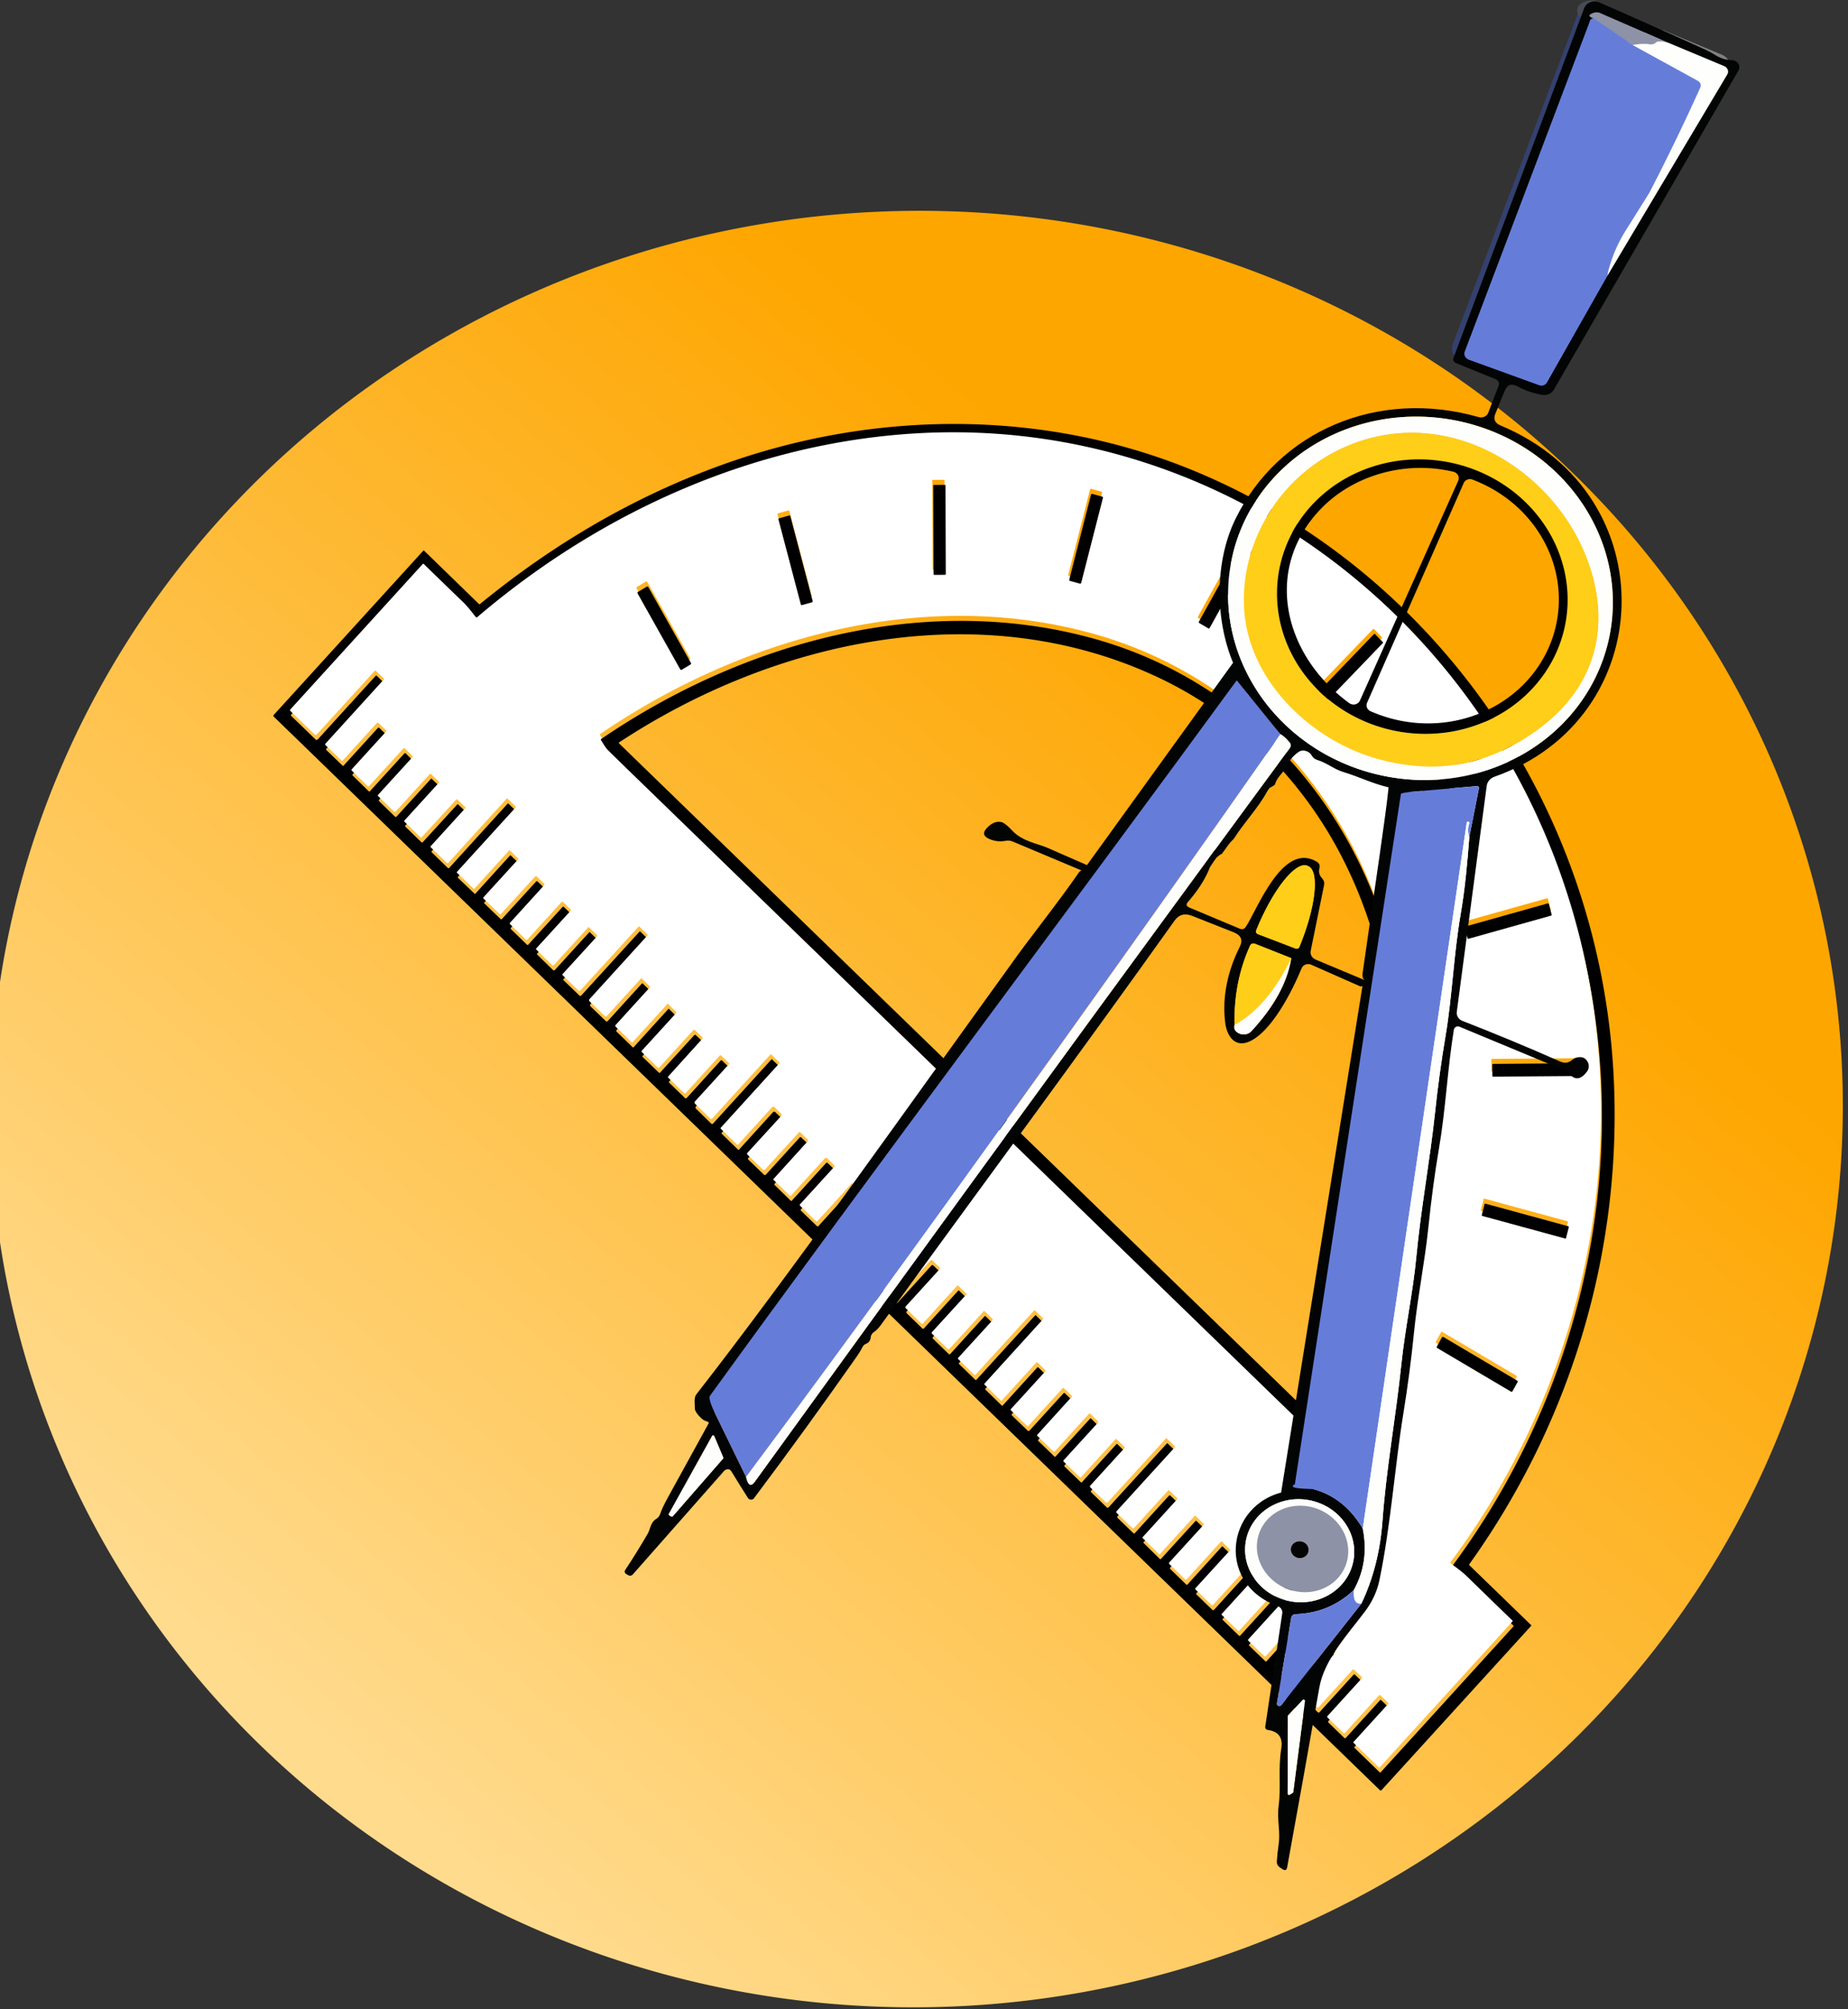
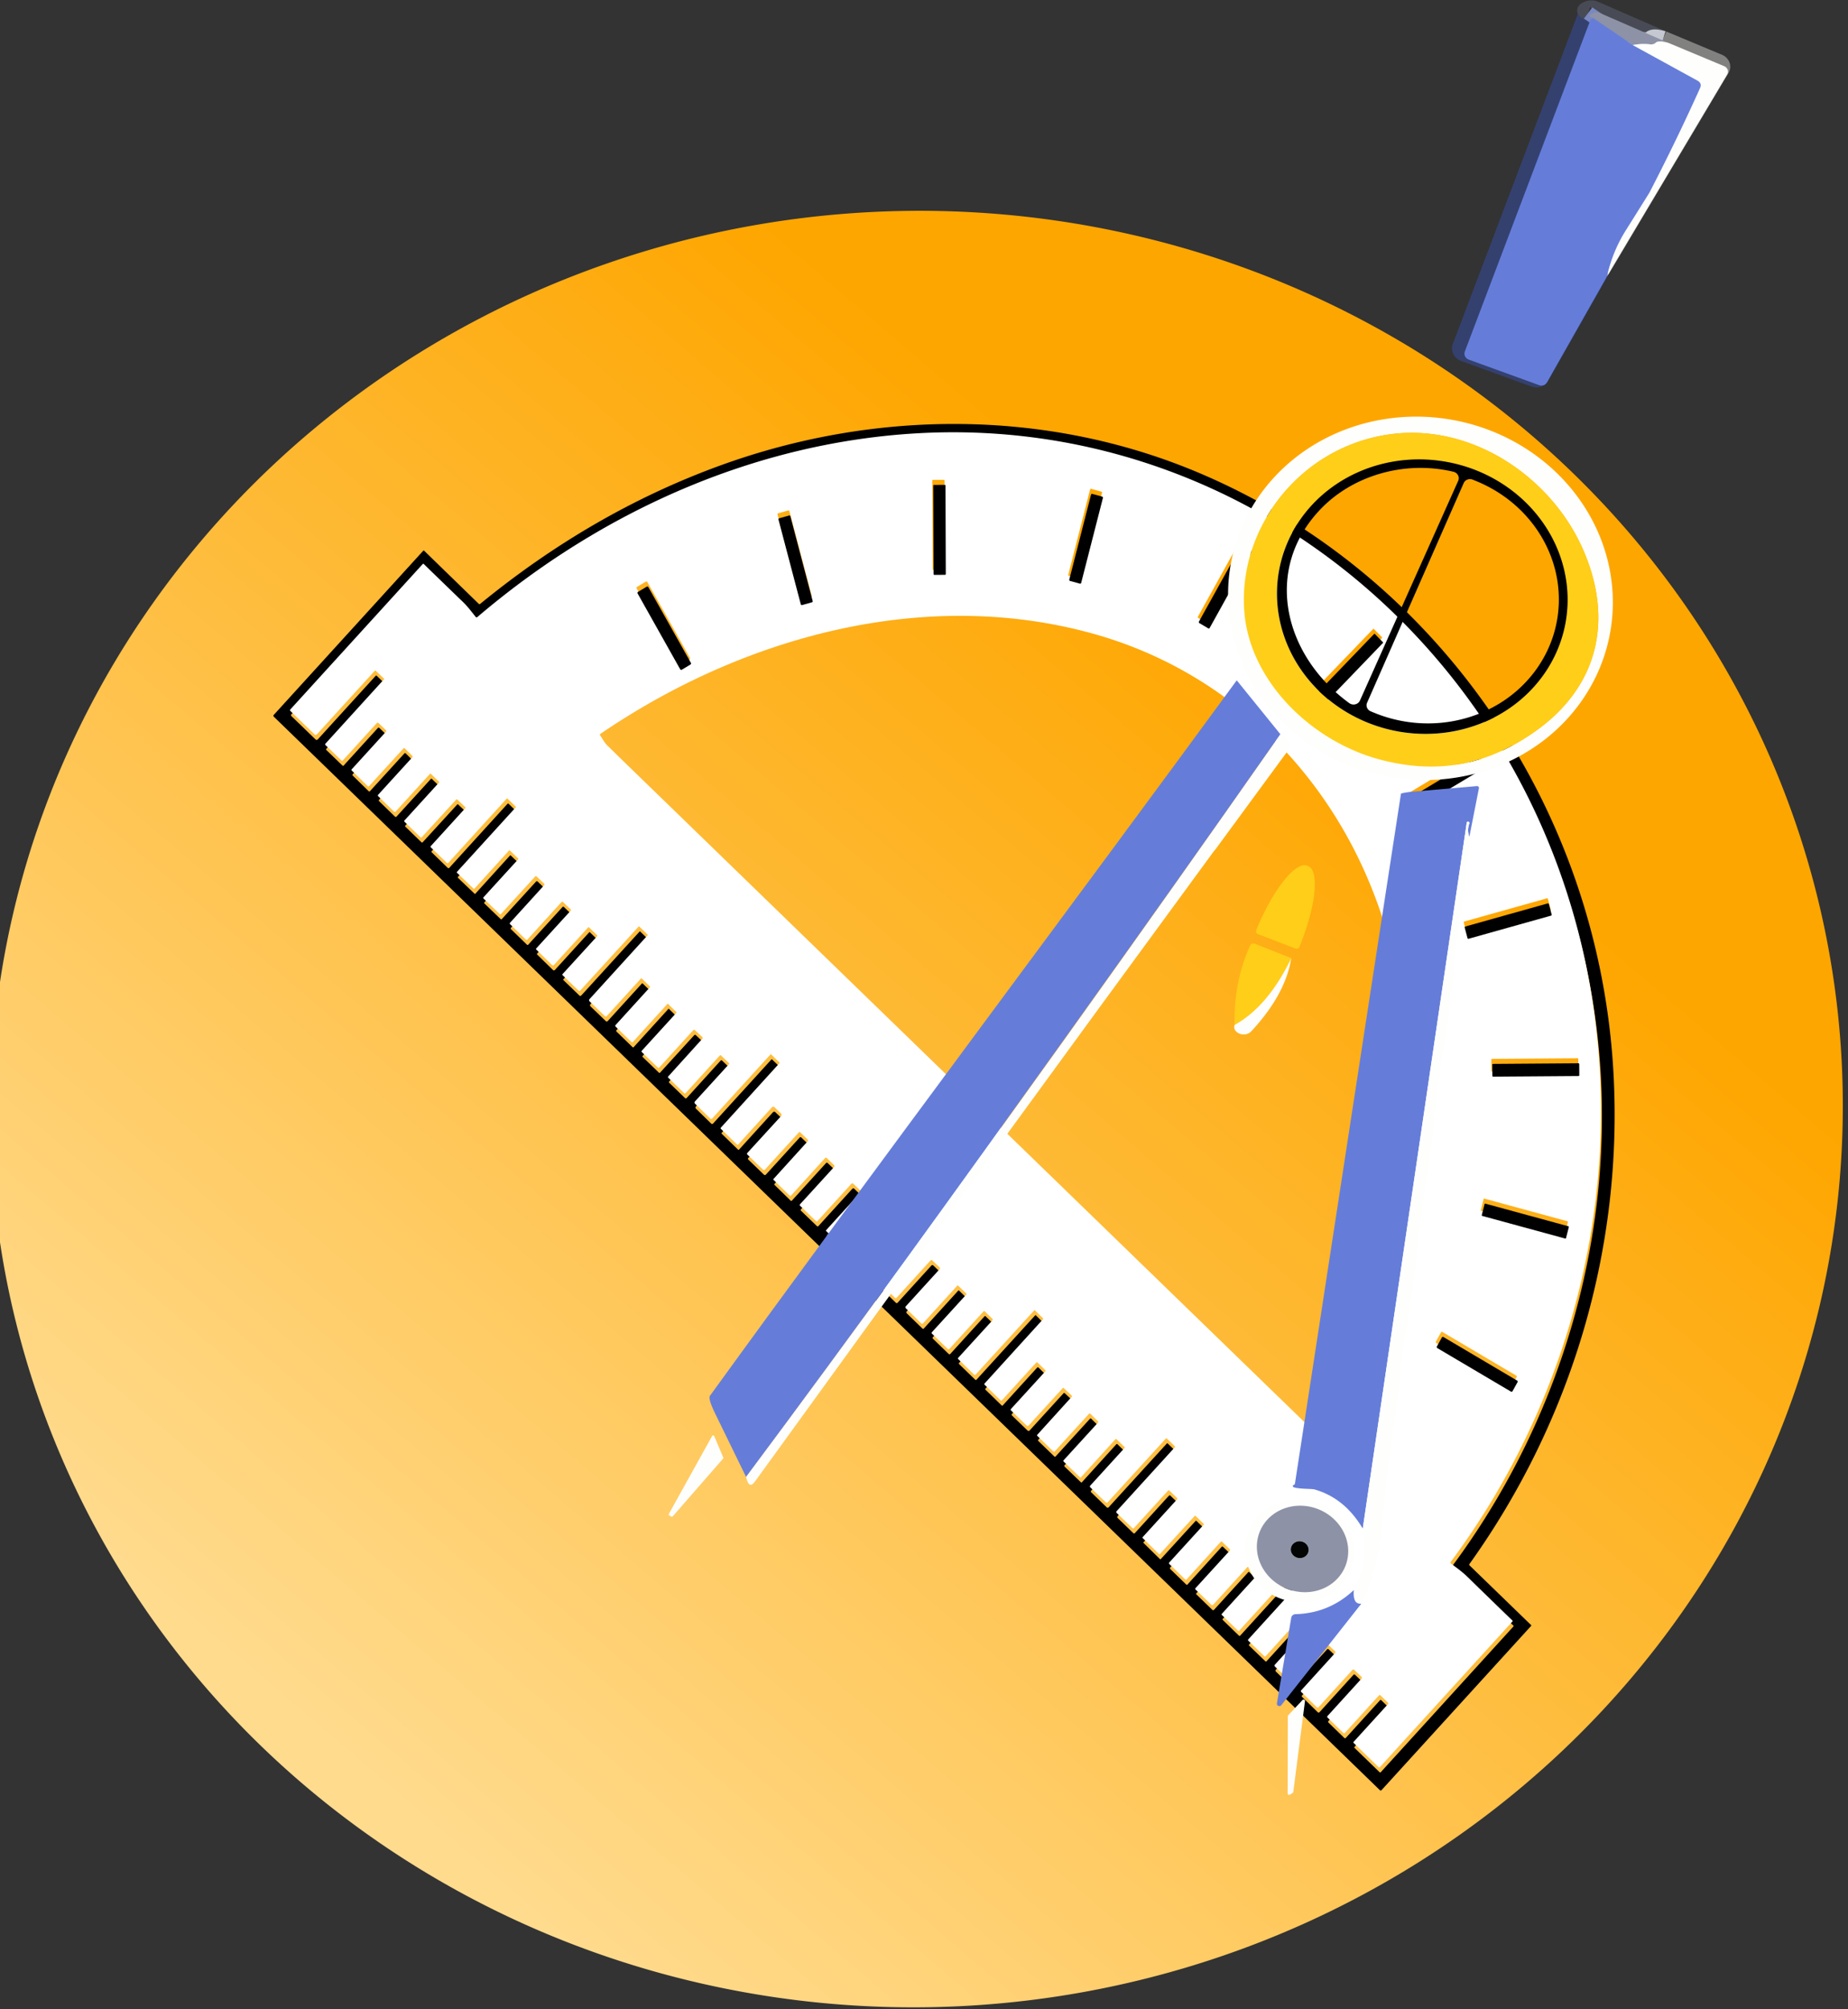
<svg xmlns="http://www.w3.org/2000/svg" xmlns:ns1="http://sodipodi.sourceforge.net/DTD/sodipodi-0.dtd" xmlns:ns2="http://www.inkscape.org/namespaces/inkscape" xmlns:xlink="http://www.w3.org/1999/xlink" width="94.095mm" height="102.265mm" viewBox="0 0 94.095 102.265" version="1.1" id="svg5" xml:space="preserve" ns1:docname="g2686-3.svg" ns2:version="1.2.1 (9c6d41e410, 2022-07-14)" ns2:export-filename="Pictures\SVG\g2686-3.svg" ns2:export-xdpi="96" ns2:export-ydpi="96">
  <rect x="0" y="0" width="94.095" height="102.265" fill="#333333" stroke="none" />
  <ns1:namedview id="namedview7" pagecolor="#ffffff" bordercolor="#000000" borderopacity="0.25" ns2:showpageshadow="2" ns2:pageopacity="0.0" ns2:pagecheckerboard="0" ns2:deskcolor="#d1d1d1" ns2:document-units="mm" showgrid="false" showguides="false" ns2:zoom="2.5571245" ns2:cx="121.22992" ns2:cy="201.39809" ns2:window-width="3440" ns2:window-height="1377" ns2:window-x="-8" ns2:window-y="-8" ns2:window-maximized="1" ns2:current-layer="g2967">
    <ns2:grid type="xygrid" id="grid4004" />
  </ns1:namedview>
  <defs id="defs2">
    <linearGradient id="linearGradient6214">
      <stop style="stop-color:#fea600;stop-opacity:1;" offset="0" id="stop6210" />
      <stop style="stop-color:#ffdb8e;stop-opacity:1;" offset="1" id="stop6212" />
    </linearGradient>
    <linearGradient id="linearGradient4376-1">
      <stop style="stop-color:#fea600;stop-opacity:1;" offset="0" id="stop4372" />
      <stop style="stop-color:#ff0015;stop-opacity:0.463;" offset="1" id="stop4374" />
    </linearGradient>
    <linearGradient ns2:collect="always" xlink:href="#linearGradient4376-1" id="linearGradient4378" x1="17.926" y1="568.864" x2="1010.065" y2="568.864" gradientUnits="userSpaceOnUse" />
    <linearGradient ns2:collect="always" xlink:href="#linearGradient6214" id="linearGradient4385" gradientUnits="userSpaceOnUse" x1="308.315" y1="794.398" x2="823.614" y2="228.191" />
  </defs>
  <g stroke-width="2" fill="none" stroke-linecap="butt" id="g3479" style="display:inline" transform="matrix(0.368,0.07,-0.066,0.346,24.938,-15.336)" ns2:export-filename="Pictures\math100.svg" ns2:export-xdpi="96" ns2:export-ydpi="96">
    <path stroke="#34416f" vector-effect="non-scaling-stroke" d="m 154.65,14.95 q -0.1,0.09 -0.21,0.18 -0.11,0.09 -0.13,0.23 L 146,65.75 a 0.91,0.91 0 0 0 0.75,1.05 l 10.03,1.72 a 0.86,0.85 -76 0 0 0.96,-0.58 l 5.34,-16.73" id="path3417" />
    <path stroke="#818180" vector-effect="non-scaling-stroke" d="m 163.08,51.21 10.9,-31.88 a 0.84,0.84 0 0 0 -0.61,-1.09 l -8.03,-1.8" id="path3419" />
    <path stroke="#484b55" vector-effect="non-scaling-stroke" d="m 165.34,16.44 -9.87,-2.38 a 1.2,1.15 -53.3 0 0 -0.91,0.15 q -0.96,0.6 0.09,0.74" id="path3421" />
    <path stroke="#c6c8d1" vector-effect="non-scaling-stroke" d="m 165.34,16.44 q -1.38,-0.15 -1.72,0.32 -0.26,0.35 -0.69,0.38 -1.16,0.08 -2.31,0.57" id="path3423" />
    <path stroke="#7988c0" vector-effect="non-scaling-stroke" d="m 160.62,17.71 -5.97,-2.76" id="path3425" />
    <path stroke="#b2beeb" vector-effect="non-scaling-stroke" d="m 160.62,17.71 9.54,3.29 q 0.71,0.25 0.55,0.98 -1.81,8.05 -4.09,16.19 -0.03,0.11 -2.2,6.02 -1.24,3.37 -1.34,7.02" id="path3427" />
    <path stroke="#818180" vector-effect="non-scaling-stroke" d="m 172.56,101.99 a 26.2,26.2 0 0 0 -26.2,-26.2 26.2,26.2 0 0 0 -26.2,26.2 26.2,26.2 0 0 0 26.2,26.2 26.2,26.2 0 0 0 26.2,-26.2" id="path3429" />
    <path stroke="#34416f" vector-effect="non-scaling-stroke" d="m 77.3,226.21 -4.48,9.07 a 1.45,1.44 -49.4 0 0 0.11,1.47 l 5.76,8.19" id="path3431" />
    <path stroke="#818180" vector-effect="non-scaling-stroke" d="m 78.69,244.94 q 0.34,0.86 0.69,0.98 0.31,0.1 0.6,-0.55 22.4,-50.92 45.29,-102.03" id="path3433" />
    <path stroke="#818180" vector-effect="non-scaling-stroke" d="m 125.34,143.25 7.38,-16.46 q 0.22,-0.49 -0.19,-0.83 -0.86,-0.73 -1.41,-0.89" id="path3435" />
    <path stroke="#34416f" vector-effect="non-scaling-stroke" d="m 131.12,125.07 -4.61,-3.79" id="path3437" />
    <path stroke="#818180" vector-effect="non-scaling-stroke" d="m 126.51,121.28 q -0.59,-1.05 -1.29,-1.32 a 0.56,0.55 22.1 0 0 -0.7,0.29 L 77.3,226.21" id="path3439" />
-     <path stroke="#b2beeb" vector-effect="non-scaling-stroke" d="M 126.51,121.28 77.7,226.74 a 0.18,0.18 0 0 1 -0.32,0 q -0.08,-0.19 -0.08,-0.53" id="path3441" />
+     <path stroke="#b2beeb" vector-effect="non-scaling-stroke" d="M 126.51,121.28 77.7,226.74 q -0.08,-0.19 -0.08,-0.53" id="path3441" />
    <path stroke="#b2beeb" vector-effect="non-scaling-stroke" d="M 131.12,125.07 Q 120.73,149.68 110,174.39 c -10.26,23.62 -20.6,47.12 -31.31,70.55" id="path3443" />
    <path stroke="#818180" vector-effect="non-scaling-stroke" d="m 162.34,235.61 q 1.74,4.56 0.37,8.97" id="path3445" />
    <path stroke="#34416f" vector-effect="non-scaling-stroke" d="m 162.71,244.58 q -2.69,3.95 -7.18,5 a 0.63,0.62 82.5 0 0 -0.47,0.62 l 0.27,12.54 a 0.33,0.33 0 0 0 0.63,0.14 l 8.1,-16.57" id="path3447" />
    <path stroke="#818180" vector-effect="non-scaling-stroke" d="m 164.06,246.31 q 1.43,-5.73 0.72,-12.31 c -0.84,-7.64 -0.83,-14.66 -1.48,-22.9 -0.41,-5.16 -0.27,-10.4 -0.72,-15.45 -0.63,-7.07 -0.64,-14.16 -1.19,-21.18 q -0.43,-5.52 -0.54,-11.07 c -0.11,-5.68 -0.98,-11.68 -1.08,-17.58 -0.07,-4.06 -0.42,-7.51 -0.81,-11.28" id="path3449" style="display:inline" />
    <path stroke="#34416f" vector-effect="non-scaling-stroke" d="m 158.96,134.54 0.04,-7.19 a 0.25,0.24 -8.8 0 0 -0.32,-0.23 l -8.54,2.56 q -0.21,0.06 -0.2,0.28 l 4.31,100.76 q 0.02,0.58 0.59,0.63 4.28,0.38 7.5,4.26" id="path3451" />
    <path stroke="#b2beeb" vector-effect="non-scaling-stroke" d="m 158.96,134.54 q -0.51,-0.89 -0.35,-1.91 0.03,-0.19 -0.16,-0.21 h -0.01 q -0.2,-0.01 -0.19,0.19 l 4.09,103" id="path3453" />
    <path stroke="#b2beeb" vector-effect="non-scaling-stroke" d="m 164.06,246.31 q -1.14,0.37 -1.35,-1.73" id="path3455" />
    <path stroke="#81690e" vector-effect="non-scaling-stroke" d="m 133.2,154.05 5.4,1.03 a 0.4,0.4 0 0 0 0.47,-0.32 l 0.03,-0.18 a 11.17,3.09 -79.2 0 0 -0.94,-11.55 L 138.04,143 a 11.17,3.09 -79.2 0 0 -5.13,10.4 l -0.03,0.18 a 0.4,0.4 0 0 0 0.32,0.47" id="path3457" />
    <path stroke="#818180" vector-effect="non-scaling-stroke" d="m 132.4,167.58 q -0.05,0.63 0.44,0.92 a 1.42,1.42 0 0 0 1.97,-0.5 q 3.62,-6.15 3.46,-11.44" id="path3459" />
    <path stroke="#81690e" vector-effect="non-scaling-stroke" d="m 138.27,156.56 -5.16,-1.05 q -0.55,-0.11 -0.67,0.43 -1.26,5.59 -0.04,11.64" id="path3461" />
    <path stroke="#ffe68a" vector-effect="non-scaling-stroke" d="m 138.27,156.56 q -1.87,7.46 -5.87,11.02" id="path3463" />
    <path stroke="#818180" vector-effect="non-scaling-stroke" d="m 161.91,240.46 a 7.43,7.43 0 0 0 -7.43,-7.43 7.43,7.43 0 0 0 -7.43,7.43 7.43,7.43 0 0 0 7.43,7.43 7.43,7.43 0 0 0 7.43,-7.43" id="path3465" />
    <path stroke="#818180" vector-effect="non-scaling-stroke" d="m 75.15,242.96 a 0.16,0.16 0 0 0 0,-0.16 l -1.75,-2.79 a 0.16,0.16 0 0 0 -0.29,0.03 l -3.79,12.23 a 0.16,0.16 0 0 0 0.09,0.2 l 0.29,0.11 a 0.16,0.16 0 0 0 0.2,-0.07 l 5.25,-9.55" id="path3467" />
    <path stroke="#818180" vector-effect="non-scaling-stroke" d="m 159.06,275.26 a 0.19,0.19 0 0 0 0.32,0.1 l 0.33,-0.34 a 0.19,0.19 0 0 0 0.06,-0.14 l -0.75,-13.21 a 0.19,0.19 0 0 0 -0.36,-0.09 l -1.52,2.55 a 0.19,0.19 0 0 0 -0.03,0.13 l 1.95,11" id="path3469" />
    <path stroke="#ffe68a" vector-effect="non-scaling-stroke" d="m 123.17,108.59 c 2.51,9.89 12.51,16.83 22.3,17.41 8.02,0.48 14.21,-2.32 19.56,-8.19 7.47,-8.2 7.62,-18.24 1.68,-27.31 -6.1,-9.31 -18.04,-14.8 -28.69,-10.94 -11.54,4.19 -17.83,17.29 -14.85,29.03" id="path3471" style="display:inline" />
    <path stroke="#81690e" vector-effect="non-scaling-stroke" d="m 166.35,101.7 a 19.79,19.79 0 0 0 -19.79,-19.79 19.79,19.79 0 0 0 -19.79,19.79 19.79,19.79 0 0 0 19.79,19.79 19.79,19.79 0 0 0 19.79,-19.79" id="path3473" />
    <path stroke="#c6c8d1" vector-effect="non-scaling-stroke" d="m 159.9,243.889 a 6.32,6.13 36.5 0 0 -1.434,-8.687 6.32,6.13 36.5 0 0 -8.727,1.168 6.32,6.13 36.5 0 0 1.434,8.687 6.32,6.13 36.5 0 0 8.727,-1.168" id="path3475" />
    <path stroke="#484b55" vector-effect="non-scaling-stroke" d="m 155.68,240.31 a 1.22,1.22 0 0 0 -1.22,-1.22 1.22,1.22 0 0 0 -1.22,1.22 1.22,1.22 0 0 0 1.22,1.22 1.22,1.22 0 0 0 1.22,-1.22" id="path3477" />
  </g>
  <g id="g2967" style="display:inline;fill:url(#linearGradient4378);fill-opacity:1" transform="matrix(-0.095,0.004,-0.004,-0.097,97.772,109.578)">
    <path style="fill:url(#linearGradient4385);fill-opacity:1;fill-rule:evenodd;stroke-width:9.582;stroke-linecap:round;stroke-opacity:0.878" id="path3688" ns1:type="arc" ns1:cx="513.9953" ns1:cy="568.86438" ns1:rx="496.0697" ns1:ry="470.93134" ns1:start="0" ns1:end="6.2819628" ns1:open="true" ns1:arc-type="arc" d="M 1010.065,568.864 A 496.07,470.931 0 0 1 514.147,1039.796 496.07,470.931 0 0 1 17.926,569.152 496.07,470.931 0 0 1 513.54,97.933 496.07,470.931 0 0 1 1010.065,568.289" />
  </g>
  <g ns2:label="Layer 1" ns2:groupmode="layer" id="layer1" transform="translate(-78.562,-36.535)" style="display:inline">
    <g id="g2686" transform="matrix(0.08,0,0,0.085,21.148,35.048)" ns2:export-filename="g2686.svg" ns2:export-xdpi="96" ns2:export-ydpi="96" style="display:inline">
      <g id="g2988" transform="matrix(1.004,0,0,0.975,376.378,46.761)" style="display:inline">
        <path fill="#000000" d="m 1271.43,930.66 q -0.31,0.43 0.08,0.79 l 39.07,36.7 q 0.22,0.21 0.02,0.42 l -94.87,100.92 a 0.72,0.72 0 0 1 -1.02,0.04 L 513.55,410.21 q -0.6,-0.57 -0.03,-1.17 l 94.76,-100.83 a 0.35,0.35 0 0 1 0.49,-0.01 l 34.68,32.68 q 0.42,0.39 0.87,0.03 c 46.07,-36.56 96.62,-65.4 151.93,-84.92 98.14,-34.65 207.35,-35.02 303.47,4.32 150.88,61.76 253.45,205.29 263,367.91 6.4,108.94 -26.84,215.2 -91.29,302.44 z m -609.12,-467.03 5.09,4.77 a 0.43,0.43 0 0 1 0.02,0.62 l -37.15,39.51 q -0.31,0.34 0.02,0.65 l 10.54,9.77 a 0.29,0.29 0 0 0 0.41,-0.01 l 21.98,-23.47 q 0.25,-0.26 0.52,-0.02 l 5.2,4.8 q 0.35,0.32 0.02,0.67 l -21.9,23.25 q -0.4,0.42 0.02,0.8 l 10.34,9.61 a 0.41,0.41 0 0 0 0.58,-0.02 l 21.73,-23.08 q 0.51,-0.54 1.05,-0.04 l 4.68,4.35 a 0.69,0.69 0 0 1 0.03,0.99 l -21.66,23.09 a 0.57,0.57 0 0 0 0.03,0.81 l 10.1,9.52 a 0.62,0.62 0 0 0 0.88,-0.03 l 21.68,-23.08 q 0.43,-0.45 0.88,-0.03 l 4.94,4.6 a 0.5,0.5 0 0 1 0.02,0.7 l -21.86,23.22 q -0.36,0.38 0.02,0.74 l 9.87,9.37 q 0.71,0.68 1.39,-0.03 l 21.64,-23.02 q 0.24,-0.26 0.5,-0.01 l 5.16,4.84 a 0.44,0.44 0 0 1 0.02,0.62 l -22,23.34 a 0.38,0.38 0 0 0 0.02,0.54 l 10.13,9.49 a 0.83,0.82 43.3 0 0 1.16,-0.03 l 36.97,-39.27 q 0.21,-0.21 0.43,-0.01 l 5.2,4.89 a 0.38,0.38 0 0 1 0.02,0.54 l -36.77,39.15 a 1,0.99 43.4 0 0 0.05,1.41 l 9.73,9.07 a 0.79,0.79 0 0 0 1.11,-0.04 l 21.67,-23.06 a 0.41,0.41 0 0 1 0.58,-0.02 l 5.15,4.85 a 0.36,0.36 0 0 1 0.01,0.51 l -21.74,23.16 q -0.52,0.55 0.04,1.07 l 10.12,9.51 a 0.45,0.45 0 0 0 0.64,-0.02 l 22.04,-23.51 q 0.16,-0.17 0.34,-0.01 l 5.33,5.08 q 0.2,0.19 0.01,0.39 l -21.98,23.36 a 0.54,0.54 0 0 0 0.02,0.76 l 10.23,9.55 q 0.42,0.39 0.81,-0.03 l 21.63,-22.98 a 0.69,0.68 42.2 0 1 0.95,-0.04 l 4.74,4.29 q 0.54,0.49 0.05,1.02 l -21.67,23.21 a 0.52,0.52 0 0 0 0.02,0.73 l 9.99,9.38 q 0.6,0.57 1.18,-0.04 l 21.51,-22.96 q 0.39,-0.41 0.8,-0.03 l 5.05,4.68 q 0.32,0.3 0.02,0.62 l -21.62,22.97 a 0.93,0.93 0 0 0 0.04,1.32 l 9.7,9.18 a 0.83,0.82 -46.7 0 0 1.17,-0.04 l 37.01,-39.39 q 0.18,-0.19 0.37,-0.01 l 5.36,5.03 q 0.15,0.15 0.01,0.3 l -37.18,39.63 q -0.4,0.43 0.03,0.83 l 10.29,9.68 a 0.37,0.37 0 0 0 0.52,-0.01 l 21.54,-22.99 a 1.08,1.08 0 0 1 1.53,-0.05 l 4.24,3.97 a 1.03,1.02 -46.8 0 1 0.04,1.45 l -21.47,22.74 a 0.67,0.66 43.5 0 0 0.03,0.94 l 9.82,9.18 q 0.74,0.7 1.44,-0.04 l 21.33,-22.68 q 0.48,-0.51 0.99,-0.03 l 4.65,4.33 a 0.76,0.76 0 0 1 0.04,1.08 l -21.75,23.24 a 0.29,0.28 43.6 0 0 0.02,0.4 l 10.37,9.8 a 0.5,0.5 0 0 0 0.7,-0.02 l 21.66,-23.08 q 0.51,-0.55 1.06,-0.04 l 4.67,4.35 a 0.78,0.77 -46.8 0 1 0.03,1.1 l -21.65,22.99 a 0.6,0.59 -47 0 0 0.02,0.84 l 10.14,9.48 a 0.64,0.63 -46.6 0 0 0.9,-0.03 l 21.45,-22.85 q 0.64,-0.69 1.33,-0.04 l 4.3,4.02 q 0.74,0.7 0.04,1.44 l -21.63,23.04 q -0.23,0.25 0.02,0.49 l 10.41,9.71 q 0.36,0.33 0.69,-0.02 l 37.16,-39.52 a 0.3,0.3 0 0 1 0.42,-0.01 l 5.29,4.89 a 0.38,0.38 0 0 1 0.02,0.54 l -36.84,39.16 a 0.98,0.98 0 0 0 0.04,1.38 l 9.68,9.09 q 0.63,0.59 1.22,-0.04 l 21.55,-23.03 a 0.44,0.44 0 0 1 0.62,-0.02 l 5.16,4.74 a 0.46,0.45 43.7 0 1 0.02,0.65 l -21.97,23.37 a 0.38,0.37 -46.6 0 0 0.01,0.54 l 10.08,9.51 q 0.61,0.58 1.19,-0.03 l 21.32,-22.72 q 0.65,-0.69 1.34,-0.04 l 4.43,4.12 q 0.64,0.59 0.04,1.24 l -21.37,22.75 a 0.88,0.87 43.4 0 0 0.04,1.23 l 9.95,9.39 a 0.54,0.54 0 0 0 0.77,-0.02 l 21.92,-23.37 q 0.21,-0.22 0.43,-0.01 l 5.41,5.1 q 0.12,0.11 0.01,0.23 l -21.99,23.35 a 0.62,0.62 0 0 0 0.03,0.88 l 10.03,9.43 a 0.69,0.69 0 0 0 0.98,-0.03 l 21.69,-23.09 q 0.36,-0.39 0.74,-0.03 l 4.91,4.63 a 0.63,0.62 44 0 1 0.02,0.89 l -21.79,23.12 a 0.48,0.47 43.7 0 0 0.02,0.67 l 10.16,9.57 q 0.49,0.46 0.94,-0.03 l 37.13,-39.44 q 0.22,-0.24 0.46,-0.01 l 5.2,5.02 q 0.17,0.17 0.01,0.34 l -37.18,39.63 q -0.33,0.35 0.02,0.68 l 10.19,9.61 a 0.58,0.58 0 0 0 0.82,-0.02 l 21.68,-23.09 q 0.47,-0.5 0.97,-0.03 l 4.75,4.48 q 0.49,0.46 0.03,0.95 l -21.7,23.03 a 0.62,0.62 0 0 0 0.03,0.88 l 9.92,9.29 a 0.89,0.89 0 0 0 1.26,-0.04 l 21.58,-22.93 a 0.48,0.48 0 0 1 0.67,-0.03 l 5.08,4.64 q 0.35,0.32 0.02,0.66 l -21.78,23.27 q -0.42,0.45 0.02,0.86 l 10.02,9.4 q 0.5,0.48 0.98,-0.03 l 21.71,-23.07 a 0.54,0.54 0 0 1 0.76,-0.02 l 4.89,4.64 a 0.59,0.59 0 0 1 0.02,0.84 l -21.83,23.17 a 0.51,0.51 0 0 0 0.02,0.72 l 10.34,9.65 q 0.37,0.34 0.71,-0.03 l 21.85,-23.36 a 0.4,0.4 0 0 1 0.57,-0.01 l 5.32,4.99 q 0.15,0.13 0.01,0.28 l -21.95,23.35 a 0.67,0.67 0 0 0 0.03,0.95 l 9.84,9.24 a 0.89,0.89 0 0 0 1.26,-0.04 l 36.9,-39.19 a 0.35,0.35 0 0 1 0.49,-0.01 l 5.21,4.88 a 0.33,0.33 0 0 1 0.01,0.47 l -36.96,39.32 a 0.79,0.79 0 0 0 0.04,1.12 l 9.93,9.3 a 0.71,0.71 0 0 0 1,-0.03 l 21.56,-22.95 a 0.69,0.68 42.9 0 1 0.96,-0.03 l 4.71,4.42 q 0.52,0.49 0.03,1.01 l -21.83,23.23 q -0.17,0.18 0.02,0.36 l 10.43,9.93 q 0.29,0.27 0.56,-0.02 l 22.08,-23.43 a 0.35,0.35 0 0 1 0.5,-0.01 l 5.17,4.86 a 0.42,0.41 -47.4 0 1 0.02,0.59 l -21.82,23.19 a 0.64,0.64 0 0 0 0.02,0.91 l 10.18,9.58 a 0.51,0.51 0 0 0 0.72,-0.02 l 21.68,-23.16 q 0.42,-0.45 0.87,-0.03 l 4.89,4.58 a 0.57,0.56 -47.5 0 1 0.03,0.8 l -21.8,23.15 q -0.36,0.39 0.03,0.74 l 10.1,9.47 a 0.74,0.74 0 0 0 1.04,-0.03 l 21.75,-23.16 q 0.29,-0.31 0.6,-0.02 l 5.05,4.79 a 0.49,0.48 -47.1 0 1 0.02,0.69 l -21.9,23.28 q -0.31,0.32 0.02,0.63 l 10.3,9.68 a 0.53,0.53 0 0 0 0.75,-0.03 l 37.06,-39.45 a 0.42,0.41 43.5 0 1 0.58,-0.01 l 5.19,4.88 a 0.33,0.33 0 0 1 0.02,0.47 l -37.13,39.52 a 0.56,0.56 0 0 0 0.03,0.79 l 10.25,9.56 a 0.5,0.5 0 0 0 0.7,-0.02 l 21.78,-23.23 q 0.38,-0.41 0.79,-0.03 l 4.91,4.61 a 0.61,0.6 -46.7 0 1 0.02,0.85 l -21.57,22.94 a 0.86,0.85 43.3 0 0 0.04,1.21 l 9.71,9.1 a 0.94,0.93 43.1 0 0 1.33,-0.04 l 21.31,-22.67 q 0.53,-0.58 1.11,-0.04 l 4.62,4.27 a 0.73,0.72 43.1 0 1 0.04,1.03 l -21.58,23.02 a 0.59,0.59 0 0 0 0.02,0.83 l 9.98,9.47 a 0.75,0.74 43.1 0 0 1.06,-0.03 l 21.55,-22.98 a 0.7,0.69 42.9 0 1 0.98,-0.03 l 4.77,4.43 a 0.67,0.66 43.2 0 1 0.03,0.95 l -21.67,23.08 a 0.63,0.63 0 0 0 0.03,0.89 l 10.01,9.43 q 0.54,0.5 1.03,-0.03 l 21.66,-23.1 a 0.54,0.54 0 0 1 0.77,-0.02 l 4.87,4.61 q 0.43,0.41 0.02,0.85 l -21.85,23.25 a 0.41,0.41 0 0 0 0.02,0.58 l 15.89,14.94 a 0.52,0.52 0 0 0 0.74,-0.02 l 84.15,-89.55 a 0.32,0.31 43.1 0 0 -0.02,-0.45 q -14.3,-13.37 -28.52,-26.85 c -3.3,-3.12 -6.88,-5.58 -10.51,-8.23 a 0.72,0.72 0 0 1 -0.15,-1.02 c 78.96,-102.71 112.88,-235.85 86.4,-363.63 C 1305.26,369.28 1125.65,227.69 921.5,239.23 819,245.03 721.93,286.98 643.11,352.09 a 0.72,0.72 0 0 1 -1.01,-0.1 c -2.6,-3.13 -5.01,-6.32 -8.01,-9.12 q -12.55,-11.73 -24.89,-23.37 -0.36,-0.34 -0.7,0.02 l -83.94,89.33 a 0.62,0.62 0 0 0 0.02,0.87 l 15.43,14.48 a 0.97,0.96 -46.9 0 0 1.36,-0.05 l 36.79,-39.14 A 0.38,0.37 43.4 0 1 578.7,385 l 5.24,4.9 a 0.3,0.3 0 0 1 0.01,0.42 l -37.12,39.54 a 0.59,0.59 0 0 0 0.03,0.83 l 10.23,9.54 a 0.48,0.48 0 0 0 0.68,-0.02 L 579.4,417.2 q 0.54,-0.57 1.11,-0.03 l 4.57,4.26 q 0.6,0.57 0.03,1.17 l -21.61,22.98 q -0.37,0.39 0.03,0.76 l 10.18,9.65 a 0.5,0.5 0 0 0 0.72,-0.02 l 21.88,-23.24 a 0.55,0.55 0 0 1 0.79,-0.03 l 4.81,4.63 q 0.44,0.42 0.02,0.86 l -21.71,23.08 a 0.56,0.54 -47.2 0 0 0.02,0.78 l 10.05,9.48 a 0.76,0.75 -46.4 0 0 1.06,-0.03 l 21.76,-23.13 a 0.39,0.38 42.4 0 1 0.55,-0.02 l 5.16,4.84 a 0.39,0.38 -46.6 0 1 0.01,0.54 l -21.87,23.26 q -0.39,0.42 0.03,0.81 l 10.12,9.51 q 0.41,0.38 0.8,-0.03 l 21.85,-23.13 q 0.31,-0.34 0.65,-0.03 l 5.06,4.67 a 0.48,0.47 43.3 0 1 0.03,0.67 l -21.94,23.36 a 0.44,0.44 0 0 0 0.02,0.62 l 10.18,9.59 a 0.71,0.71 0 0 0 1,-0.03 l 36.94,-39.35 a 0.43,0.42 -46.4 0 1 0.61,-0.02 z" id="path2586" />
        <path fill="#75cff2" d="m 661.098,460.564 -36.94,39.35 a 0.71,0.71 0 0 1 -1,0.03 l -10.18,-9.59 a 0.44,0.44 0 0 1 -0.02,-0.62 l 21.94,-23.36 a 0.48,0.47 43.3 0 0 -0.03,-0.67 l -5.06,-4.67 q -0.34,-0.31 -0.65,0.03 l -21.85,23.13 q -0.39,0.41 -0.8,0.03 l -10.12,-9.51 q -0.42,-0.39 -0.03,-0.81 l 21.87,-23.26 a 0.38,0.39 43.4 0 0 -0.01,-0.54 l -5.16,-4.84 a 0.39,0.38 42.4 0 0 -0.55,0.02 l -21.76,23.13 a 0.75,0.76 43.6 0 1 -1.06,0.03 l -10.05,-9.48 a 0.54,0.56 42.8 0 1 -0.02,-0.78 l 21.71,-23.08 q 0.42,-0.44 -0.02,-0.86 l -4.81,-4.63 a 0.55,0.55 0 0 0 -0.79,0.03 l -21.88,23.24 a 0.5,0.5 0 0 1 -0.72,0.02 l -10.18,-9.65 q -0.4,-0.37 -0.03,-0.76 l 21.61,-22.98 q 0.57,-0.6 -0.03,-1.17 l -4.57,-4.26 q -0.57,-0.54 -1.11,0.03 l -21.63,23.01 a 0.48,0.48 0 0 1 -0.68,0.02 l -10.23,-9.54 a 0.59,0.59 0 0 1 -0.03,-0.83 l 37.12,-39.54 a 0.3,0.3 0 0 0 -0.01,-0.42 l -5.24,-4.9 a 0.38,0.37 43.4 0 0 -0.54,0.01 l -36.79,39.14 a 0.96,0.97 43.1 0 1 -1.36,0.05 l -15.43,-14.48 a 0.62,0.62 0 0 1 -0.02,-0.87 l 83.94,-89.33 q 0.34,-0.36 0.7,-0.02 12.34,11.64 24.89,23.37 c 3,2.8 5.41,5.99 8.01,9.12 a 0.72,0.72 0 0 0 1.01,0.1 c 78.82,-65.11 175.89,-107.06 278.39,-112.86 204.15,-11.54 383.76,130.05 425.09,329.51 26.48,127.78 -7.44,260.92 -86.4,363.63 a 0.72,0.72 0 0 0 0.15,1.02 c 3.63,2.65 7.21,5.11 10.51,8.23 q 14.22,13.48 28.52,26.85 a 0.32,0.31 43.1 0 1 0.02,0.45 l -84.15,89.55 a 0.52,0.52 0 0 1 -0.74,0.02 l -15.89,-14.94 a 0.41,0.41 0 0 1 -0.02,-0.58 l 21.85,-23.25 q 0.41,-0.44 -0.02,-0.85 l -4.87,-4.61 a 0.54,0.54 0 0 0 -0.77,0.02 l -21.66,23.1 q -0.49,0.53 -1.03,0.03 l -10.01,-9.43 a 0.63,0.63 0 0 1 -0.03,-0.89 l 21.67,-23.08 a 0.67,0.66 43.2 0 0 -0.03,-0.95 l -4.77,-4.43 a 0.7,0.69 42.9 0 0 -0.98,0.03 l -21.55,22.98 a 0.75,0.74 43.1 0 1 -1.06,0.03 l -9.98,-9.47 a 0.59,0.59 0 0 1 -0.02,-0.83 l 21.58,-23.02 a 0.73,0.72 43.1 0 0 -0.04,-1.03 l -4.62,-4.27 q -0.58,-0.54 -1.11,0.04 l -21.31,22.67 a 0.94,0.93 43.1 0 1 -1.33,0.04 l -9.71,-9.1 a 0.86,0.85 43.3 0 1 -0.04,-1.21 l 21.57,-22.94 a 0.6,0.61 43.3 0 0 -0.02,-0.85 l -4.91,-4.61 q -0.41,-0.38 -0.79,0.03 l -21.78,23.23 a 0.5,0.5 0 0 1 -0.7,0.02 l -10.25,-9.56 a 0.56,0.56 0 0 1 -0.03,-0.79 l 37.13,-39.52 a 0.33,0.33 0 0 0 -0.02,-0.47 l -5.19,-4.88 a 0.42,0.41 43.5 0 0 -0.58,0.01 l -37.06,39.45 a 0.53,0.53 0 0 1 -0.75,0.03 l -10.3,-9.68 q -0.33,-0.31 -0.02,-0.63 l 21.9,-23.28 a 0.48,0.49 42.9 0 0 -0.02,-0.69 l -5.05,-4.79 q -0.31,-0.29 -0.6,0.02 l -21.75,23.16 a 0.74,0.74 0 0 1 -1.04,0.03 l -10.1,-9.47 q -0.39,-0.35 -0.03,-0.74 l 21.8,-23.15 a 0.56,0.57 42.5 0 0 -0.03,-0.8 l -4.89,-4.58 q -0.45,-0.42 -0.87,0.03 l -21.68,23.16 a 0.51,0.51 0 0 1 -0.72,0.02 l -10.18,-9.58 a 0.64,0.64 0 0 1 -0.02,-0.91 l 21.82,-23.19 a 0.41,0.42 42.6 0 0 -0.02,-0.59 l -5.17,-4.86 a 0.35,0.35 0 0 0 -0.5,0.01 l -22.08,23.43 q -0.27,0.29 -0.56,0.02 l -10.43,-9.93 q -0.19,-0.18 -0.02,-0.36 l 21.83,-23.23 q 0.49,-0.52 -0.03,-1.01 l -4.71,-4.42 a 0.69,0.68 42.9 0 0 -0.96,0.03 l -21.56,22.95 a 0.71,0.71 0 0 1 -1,0.03 l -9.93,-9.3 a 0.79,0.79 0 0 1 -0.04,-1.12 l 36.96,-39.32 a 0.33,0.33 0 0 0 -0.01,-0.47 l -5.21,-4.88 a 0.35,0.35 0 0 0 -0.49,0.01 l -36.9,39.19 a 0.89,0.89 0 0 1 -1.26,0.04 l -9.84,-9.24 a 0.67,0.67 0 0 1 -0.03,-0.95 l 21.95,-23.35 q 0.14,-0.15 -0.01,-0.28 l -5.32,-4.99 a 0.4,0.4 0 0 0 -0.57,0.01 l -21.85,23.36 q -0.34,0.37 -0.71,0.03 l -10.34,-9.65 a 0.51,0.51 0 0 1 -0.02,-0.72 l 21.83,-23.17 a 0.59,0.59 0 0 0 -0.02,-0.84 l -4.89,-4.64 a 0.54,0.54 0 0 0 -0.76,0.02 l -21.71,23.07 q -0.48,0.51 -0.98,0.03 l -10.02,-9.4 q -0.44,-0.41 -0.02,-0.86 l 21.78,-23.27 q 0.33,-0.34 -0.02,-0.66 l -5.08,-4.64 a 0.48,0.48 0 0 0 -0.67,0.03 l -21.58,22.93 a 0.89,0.89 0 0 1 -1.26,0.04 l -9.92,-9.29 a 0.62,0.62 0 0 1 -0.03,-0.88 l 21.7,-23.03 q 0.46,-0.49 -0.03,-0.95 l -4.75,-4.48 q -0.5,-0.47 -0.97,0.03 l -21.68,23.09 a 0.58,0.58 0 0 1 -0.82,0.02 l -10.19,-9.61 q -0.35,-0.33 -0.02,-0.68 l 37.18,-39.63 q 0.16,-0.17 -0.01,-0.34 l -5.2,-5.02 q -0.24,-0.23 -0.46,0.01 l -37.13,39.44 q -0.45,0.49 -0.94,0.03 l -10.16,-9.57 a 0.48,0.47 43.7 0 1 -0.02,-0.67 l 21.79,-23.12 a 0.63,0.62 44 0 0 -0.02,-0.89 l -4.91,-4.63 q -0.38,-0.36 -0.74,0.03 l -21.69,23.09 a 0.69,0.69 0 0 1 -0.98,0.03 l -10.03,-9.43 a 0.62,0.62 0 0 1 -0.03,-0.88 l 21.99,-23.35 q 0.11,-0.12 -0.01,-0.23 l -5.41,-5.1 q -0.22,-0.21 -0.43,0.01 l -21.92,23.37 a 0.54,0.54 0 0 1 -0.77,0.02 l -9.95,-9.39 a 0.88,0.87 43.4 0 1 -0.04,-1.23 l 21.37,-22.75 q 0.6,-0.65 -0.04,-1.24 l -4.43,-4.12 q -0.69,-0.65 -1.34,0.04 l -21.32,22.72 q -0.58,0.61 -1.19,0.03 l -10.08,-9.51 a 0.37,0.38 43.4 0 1 -0.01,-0.54 l 21.97,-23.37 a 0.46,0.45 43.7 0 0 -0.02,-0.65 l -5.16,-4.74 a 0.44,0.44 0 0 0 -0.62,0.02 l -21.55,23.03 q -0.59,0.63 -1.22,0.04 l -9.68,-9.09 a 0.98,0.98 0 0 1 -0.04,-1.38 l 36.84,-39.16 a 0.38,0.38 0 0 0 -0.02,-0.54 l -5.29,-4.89 a 0.3,0.3 0 0 0 -0.42,0.01 l -37.16,39.52 q -0.33,0.35 -0.69,0.02 l -10.41,-9.71 q -0.25,-0.24 -0.02,-0.49 l 21.63,-23.04 q 0.7,-0.74 -0.04,-1.44 l -4.3,-4.02 q -0.69,-0.65 -1.33,0.04 l -21.45,22.85 a 0.63,0.64 43.4 0 1 -0.9,0.03 l -10.14,-9.48 a 0.59,0.6 43 0 1 -0.02,-0.84 l 21.65,-22.99 a 0.77,0.78 43.2 0 0 -0.03,-1.1 l -4.67,-4.35 q -0.55,-0.51 -1.06,0.04 l -21.66,23.08 a 0.5,0.5 0 0 1 -0.7,0.02 l -10.37,-9.8 a 0.29,0.28 43.6 0 1 -0.02,-0.4 l 21.75,-23.24 a 0.76,0.76 0 0 0 -0.04,-1.08 l -4.65,-4.33 q -0.51,-0.48 -0.99,0.03 l -21.33,22.68 q -0.7,0.74 -1.44,0.04 l -9.82,-9.18 a 0.67,0.66 43.5 0 1 -0.03,-0.94 l 21.47,-22.74 a 1.02,1.03 43.2 0 0 -0.04,-1.45 l -4.24,-3.97 a 1.08,1.08 0 0 0 -1.53,0.05 l -21.54,22.99 a 0.37,0.37 0 0 1 -0.52,0.01 l -10.29,-9.68 q -0.43,-0.4 -0.03,-0.83 l 37.18,-39.63 q 0.14,-0.15 -0.01,-0.3 l -5.36,-5.03 q -0.19,-0.18 -0.37,0.01 l -37.01,39.39 a 0.82,0.83 43.3 0 1 -1.17,0.04 l -9.7,-9.18 a 0.93,0.93 0 0 1 -0.04,-1.32 l 21.62,-22.97 q 0.3,-0.32 -0.02,-0.62 l -5.05,-4.68 q -0.41,-0.38 -0.8,0.03 l -21.51,22.96 q -0.58,0.61 -1.18,0.04 l -9.99,-9.38 a 0.52,0.52 0 0 1 -0.02,-0.73 l 21.67,-23.21 q 0.49,-0.53 -0.05,-1.02 l -4.74,-4.29 a 0.69,0.68 42.2 0 0 -0.95,0.04 l -21.63,22.98 q -0.39,0.42 -0.81,0.03 l -10.23,-9.55 a 0.54,0.54 0 0 1 -0.02,-0.76 l 21.98,-23.36 q 0.19,-0.2 -0.01,-0.39 l -5.33,-5.08 q -0.18,-0.16 -0.34,0.01 l -22.04,23.51 a 0.45,0.45 0 0 1 -0.64,0.02 l -10.12,-9.51 q -0.56,-0.52 -0.04,-1.07 l 21.74,-23.16 a 0.36,0.36 0 0 0 -0.01,-0.51 l -5.15,-4.85 a 0.41,0.41 0 0 0 -0.58,0.02 l -21.67,23.06 a 0.79,0.79 0 0 1 -1.11,0.04 l -9.73,-9.07 a 1,0.99 43.4 0 1 -0.05,-1.41 l 36.77,-39.15 a 0.38,0.38 0 0 0 -0.02,-0.54 l -5.2,-4.89 q -0.22,-0.2 -0.43,0.01 l -36.97,39.27 a 0.83,0.82 43.3 0 1 -1.16,0.03 l -10.13,-9.49 a 0.38,0.38 0 0 1 -0.02,-0.54 l 22,-23.34 a 0.44,0.44 0 0 0 -0.02,-0.62 l -5.16,-4.84 q -0.26,-0.25 -0.5,0.01 l -21.64,23.02 q -0.68,0.71 -1.39,0.03 l -9.87,-9.37 q -0.38,-0.36 -0.02,-0.74 l 21.86,-23.22 a 0.5,0.5 0 0 0 -0.02,-0.7 l -4.94,-4.6 q -0.45,-0.42 -0.88,0.03 l -21.68,23.08 a 0.62,0.62 0 0 1 -0.88,0.03 l -10.1,-9.52 a 0.57,0.57 0 0 1 -0.03,-0.81 l 21.66,-23.09 a 0.69,0.69 0 0 0 -0.03,-0.99 l -4.68,-4.35 q -0.54,-0.5 -1.05,0.04 l -21.73,23.08 a 0.41,0.41 0 0 1 -0.58,0.02 l -10.34,-9.61 q -0.42,-0.38 -0.02,-0.8 l 21.9,-23.25 q 0.33,-0.35 -0.02,-0.67 l -5.2,-4.8 q -0.27,-0.24 -0.52,0.02 l -21.98,23.47 a 0.29,0.29 0 0 1 -0.41,0.01 l -10.54,-9.77 q -0.33,-0.31 -0.02,-0.65 l 37.15,-39.51 a 0.43,0.43 0 0 0 -0.02,-0.62 l -5.09,-4.77 a 0.42,0.43 43.6 0 0 -0.61,0.02 z m 277.615,-195.443 a 0.42,0.42 0 0 0 -0.421,-0.418 l -6.92,0.024 a 0.42,0.42 0 0 0 -0.419,0.421 l 0.19,54.42 a 0.42,0.42 0 0 0 0.421,0.418 l 6.92,-0.024 a 0.42,0.42 0 0 0 0.419,-0.421 z m 99.815,7.537 a 0.59,0.59 0 0 0 -0.42,-0.721 l -6.4,-1.691 a 0.59,0.59 0 0 0 -0.721,0.42 l -13.82,52.305 a 0.59,0.59 0 0 0 0.42,0.721 l 6.4,1.691 a 0.59,0.59 0 0 0 0.721,-0.42 z m -198.169,11.289 a 0.61,0.61 0 0 0 -0.749,-0.429 l -6.35,1.725 a 0.61,0.61 0 0 0 -0.429,0.749 l 14.164,52.13 a 0.61,0.61 0 0 0 0.749,0.429 l 6.35,-1.725 a 0.61,0.61 0 0 0 0.429,-0.749 z m 292.663,21.77 a 0.62,0.62 0 0 0 -0.23,-0.846 l -5.727,-3.28 a 0.62,0.62 0 0 0 -0.846,0.23 l -26.866,46.911 a 0.62,0.62 0 0 0 0.23,0.846 l 5.727,3.28 a 0.62,0.62 0 0 0 0.846,-0.23 z m -382.714,21.744 a 0.7,0.7 0 0 0 -0.957,-0.255 l -5.572,3.23 a 0.7,0.7 0 0 0 -0.255,0.957 l 27.021,46.614 a 0.7,0.7 0 0 0 0.957,0.255 l 5.572,-3.23 a 0.7,0.7 0 0 0 0.255,-0.957 z m 423.159,518.433 c 48.02,-84.46 71.88,-185.91 51.18,-281.73 -21.41,-99.11 -93.1,-178.38 -191.76,-204.96 -106.92,-28.81 -222.06,1.8 -312.45,61.6 a 0.49,0.48 56.1 0 0 -0.13,0.68 c 1.54,2.23 2.7,4.52 4.68,6.41 q 5.68,5.41 11.39,10.79 216.05,203.14 432.09,406.28 c 1.34,1.26 2.52,1.4 4.25,1.38 q 0.5,-0.01 0.75,-0.45 z m 42.578,-484.116 a 0.26,0.26 0 0 0 0,-0.368 l -5.208,-5.172 a 0.26,0.26 0 0 0 -0.368,0.001 l -38.6,38.87 a 0.26,0.26 0 0 0 0,0.368 l 5.208,5.172 a 0.26,0.26 0 0 0 0.368,-10e-4 z m 61.089,70.419 a 0.73,0.73 0 0 0 -0.998,-0.264 l -46.533,27.083 a 0.73,0.73 0 0 0 -0.264,0.998 l 3.199,5.497 a 0.73,0.73 0 0 0 0.998,0.264 l 46.533,-27.083 a 0.73,0.73 0 0 0 0.264,-0.998 z m 44.067,89.909 a 0.51,0.51 0 0 0 -0.626,-0.358 l -52.362,14.226 a 0.51,0.51 0 0 0 -0.358,0.626 l 1.778,6.543 a 0.51,0.51 0 0 0 0.626,0.358 l 52.362,-14.226 a 0.51,0.51 0 0 0 0.358,-0.626 z m 19.251,98.336 a 0.47,0.47 0 0 0 -0.473,-0.467 l -54.179,0.378 a 0.47,0.47 0 0 0 -0.467,0.473 l 0.048,6.88 a 0.47,0.47 0 0 0 0.473,0.467 l 54.179,-0.378 a 0.47,0.47 0 0 0 0.467,-0.473 z m -6.575,100.085 a 0.35,0.35 0 0 0 -0.249,-0.428 l -52.73,-13.932 a 0.35,0.35 0 0 0 -0.428,0.249 l -1.814,6.864 a 0.35,0.35 0 0 0 0.249,0.428 l 52.73,13.932 a 0.35,0.35 0 0 0 0.428,-0.249 z m -32.499,95.241 a 0.64,0.64 0 0 0 -0.237,-0.873 l -46.842,-26.827 a 0.64,0.64 0 0 0 -0.874,0.237 l -3.25,5.675 a 0.64,0.64 0 0 0 0.237,0.873 l 46.842,26.827 a 0.64,0.64 0 0 0 0.874,-0.237 z" id="path2588-7" style="display:inline;fill:#ffffff" />
        <rect fill="#000000" x="-3.88" y="-27.63" transform="rotate(-0.2,85102.14,-267861.62)" width="7.76" height="55.26" rx="0.42" id="rect2590" />
        <rect fill="#000000" x="-3.9" y="-27.64" transform="rotate(14.8,-644.176,4109.763)" width="7.8" height="55.28" rx="0.59" id="rect2592" />
        <rect fill="#000000" x="-3.9" y="-27.62" transform="rotate(-15.2,1599.25,-3006.732)" width="7.8" height="55.24" rx="0.61" id="rect2594" />
        <rect fill="#000000" x="-3.92" y="-27.65" transform="rotate(29.8,-62.303,2263.758)" width="7.84" height="55.3" rx="0.62" id="rect2596" />
        <rect fill="#000000" x="-3.92" y="-27.64" transform="rotate(-30.1,1042.174,-1237.25)" width="7.84" height="55.28" rx="0.7" id="rect2598" />
-         <path fill="#000000" d="m 1225.25,567.25 c 20.7,95.82 -3.16,197.27 -51.18,281.73 q -0.25,0.44 -0.75,0.45 c -1.73,0.02 -2.91,-0.12 -4.25,-1.38 Q 953.03,644.91 736.98,441.77 q -5.71,-5.38 -11.39,-10.79 c -1.98,-1.89 -3.14,-4.18 -4.68,-6.41 a 0.49,0.48 56.1 0 1 0.13,-0.68 c 90.39,-59.8 205.53,-90.41 312.45,-61.6 98.66,26.58 170.35,105.85 191.76,204.96 z M 1071.06,384.67 C 960.25,335.73 830.9,363.06 732.29,426.05 a 0.26,0.25 51.1 0 0 -0.04,0.4 l 438.08,411.95 a 0.36,0.36 0 0 0 0.56,-0.09 q 32.74,-58.9 46.15,-125.05 c 17.79,-87.71 4.82,-185.36 -52.73,-256.84 q -38.2,-47.44 -93.25,-71.75 z" id="path2602" />
        <rect fill="#000000" x="-3.93" y="-27.65" transform="rotate(44.8,134.449,1639.875)" width="7.86" height="55.3" rx="0.26" id="rect2606" />
        <rect fill="#000000" x="-27.65" y="-3.91" transform="rotate(-30.2,1465.202,-2100.464)" width="55.3" height="7.82" rx="0.73" id="rect2618" />
        <rect fill="#000000" x="-27.64" y="-3.9" transform="rotate(-15.2,2655.49,-4588.754)" width="55.28" height="7.8" rx="0.51" id="rect2620" />
        <rect fill="#000000" x="-27.56" y="-3.91" transform="rotate(-0.4,90490.448,-187833.54)" width="55.12" height="7.82" rx="0.47" id="rect2622" />
        <rect fill="#000000" x="-27.62" y="-3.9" transform="rotate(14.8,-2118.373,5391.166)" width="55.24" height="7.8" rx="0.35" id="rect2628" />
        <rect fill="#000000" x="-27.63" y="-3.91" transform="rotate(29.8,-880.078,2802.474)" width="55.26" height="7.82" rx="0.64" id="rect2630" style="display:inline" />
      </g>
    </g>
    <g id="g3582" transform="matrix(0.368,0.07,-0.066,0.346,103.759,21.458)" ns2:export-filename="math.svg" ns2:export-xdpi="96" ns2:export-ydpi="96" style="display:inline">
-       <path fill="#030404" d="m 107.739,150.113 c 0.46,-0.933 1.743,-0.014 0.723,-0.241 L 98.11,147.53 c -0.333,-0.073 -0.657,-0.043 -0.97,0.09 -0.727,0.307 -1.477,0.363 -2.25,0.17 -0.84,-0.213 -1.04,-0.693 -0.6,-1.44 0.5,-0.853 1.09,-1.28 1.77,-1.28 0.353,0 0.913,0.3 1.68,0.9 1.65,1.3 3.74,1.16 5.24,1.53 2.22,0.533 4.323,1.043 6.31,1.53 0.553,0.14 -0.949,0.486 -0.717,-0.04 l 14.532,-33.075 c 0.167,-0.372 1.017,1.969 0.775,1.636 -4.23,-5.83 -6.06,-14.76 -4.24,-21.84 3.51,-13.62 15.69,-22.4 29.89,-21.02 0.557,0.055 1.063,-0.333 1.16,-0.89 l 0.68,-4.03 c 0.087,-0.52 -0.123,-0.833 -0.63,-0.94 l -5.57,-1.18 c -0.413,-0.093 -0.583,-0.347 -0.51,-0.76 l 8.53,-53.08 c 0.139,-0.888 1.006,-1.469 1.88,-1.26 4.993,1.2 10.187,2.503 15.58,3.91 1.33,0.35 1.86,0.99 3.63,0.71 0.735,-0.121 1.336,0.583 1.1,1.29 l -16.53,50.32 c -0.197,0.599 -0.749,1.011 -1.38,1.03 -1.207,0.04 -2.377,-0.133 -3.51,-0.52 -0.907,-0.313 -1.45,0 -1.63,0.94 l -0.67,3.53 c -0.16,0.833 0.177,1.343 1.01,1.53 23.94,5.34 28.62,37.38 8.09,50.04 -0.513,0.322 -0.811,0.896 -0.78,1.5 l 1.76,32.9 c 0.031,0.548 0.431,1.006 0.97,1.11 4.633,0.913 9.317,1.953 14.05,3.12 0.407,0.1 0.73,0.093 0.97,-0.02 0.227,-0.1 0.417,-0.247 0.57,-0.44 0.193,-0.253 0.357,-0.413 0.49,-0.48 0.74,-0.4 1.32,-0.293 1.74,0.32 0.267,0.391 0.313,0.891 0.12,1.32 -0.593,1.307 -1.35,1.59 -2.27,0.85 -0.267,-0.213 -0.567,-0.357 -0.9,-0.43 l -14.99,-3.33 c -0.36,-0.078 -0.698,0.202 -0.69,0.57 0.15,5.81 0.94,11.52 1.04,17.34 0.06,3.453 0.257,7.257 0.59,11.41 0.41,5.09 0.34,10.28 0.75,15.22 0.333,3.96 0.55,7.923 0.65,11.89 0.2,7.73 1.17,16.13 1.05,24.26 -0.02,1.653 -0.4,3.283 -1.14,4.89 -1.69,3.65 -4.2,7.9 -4.15,11.99 0.12,8.873 0.213,17.683 0.28,26.43 0,0.42 -0.19,0.547 -0.57,0.38 l -0.36,-0.16 c -0.353,-0.153 -0.553,-0.423 -0.6,-0.81 -0.093,-0.753 -0.157,-1.563 -0.19,-2.43 -0.07,-1.9 -0.87,-3.48 -0.98,-5.45 -0.15,-2.85 -1.03,-5.21 -1.11,-8.27 -0.047,-1.56 -0.783,-2.31 -2.21,-2.25 -0.313,0.013 -0.477,-0.137 -0.49,-0.45 l -0.61,-16.49 c -0.017,-0.454 -0.354,-0.836 -0.81,-0.92 -9.21,-1.58 -9.51,-14.06 -0.97,-16.8 0.567,-0.183 -1.427,1.177 -1.45,0.586 l -2.029,-73.963 c -0.02,-0.393 0.042,0.057 -0.345,-0.037 l -7.056,-1.737 c -0.534,-0.129 -1.069,0.216 -1.18,0.76 -0.67,3.49 -2.39,9.83 -5.12,11.82 -1.86,1.36 -3.2,-0.33 -3.71,-2.06 -1.11,-3.69 -0.93,-7.54 0.02,-11.12 0.287,-1.06 -0.11,-1.697 -1.19,-1.91 l -5.97,-1.21 c -1.053,-0.213 -1.79,0.173 -2.21,1.16 -9.39,21.75 -19.3,43.58 -28.94,65.38 -0.22,0.493 -0.45,0.86 -0.69,1.1 -0.24,0.234 -0.361,0.561 -0.33,0.89 0.04,0.44 -0.103,0.777 -0.43,1.01 -0.227,0.153 -0.37,0.36 -0.43,0.62 -0.113,0.453 -0.34,1.073 -0.68,1.86 -3.227,7.607 -6.543,15.11 -9.95,22.51 -0.153,0.316 -0.579,0.374 -0.81,0.11 -0.933,-1.053 -1.873,-2.137 -2.82,-3.25 -0.173,-0.207 -0.327,-0.307 -0.46,-0.3 -0.254,0.019 -0.469,0.14 -0.57,0.32 l -9.58,17.21 c -0.115,0.208 -0.362,0.302 -0.58,0.22 l -0.32,-0.12 c -0.208,-0.079 -0.311,-0.313 -0.23,-0.52 0.74,-1.873 1.44,-3.81 2.1,-5.81 0.21,-0.63 0.06,-1.64 0.74,-2.29 0.226,-0.213 0.371,-0.503 0.41,-0.82 0.06,-0.553 0.26,-1.39 0.6,-2.51 1.16,-3.793 2.343,-7.663 3.55,-11.61 0.113,-0.361 -0.394,-0.233 -0.741,-0.385 -0.46,-0.2 -1.446,-0.942 -1.48,-1.469 -0.027,-0.34 -0.392,-1.27 -0.188,-1.891 9.234,-19.111 20.923,-46.5 31.19,-69.82 1.219,-2.953 4.727,-10.028 6.648,-14.712 z M 154.65,14.95 c -0.067,0.06 -0.137,0.12 -0.21,0.18 -0.073,0.06 -0.117,0.137 -0.13,0.23 L 146,65.75 c -0.084,0.497 0.252,0.968 0.75,1.05 l 10.03,1.72 c 0.417,0.075 0.826,-0.173 0.96,-0.58 l 5.34,-16.73 10.9,-31.88 c 0.161,-0.472 -0.123,-0.98 -0.61,-1.09 l -8.03,-1.8 -9.87,-2.38 c -0.306,-0.077 -0.634,-0.023 -0.91,0.15 -0.64,0.4 -0.61,0.647 0.09,0.74 z m 17.91,87.04 c 0,-14.47 -11.73,-26.2 -26.2,-26.2 -14.47,0 -26.2,11.73 -26.2,26.2 0,14.47 11.73,26.2 26.2,26.2 14.47,0 26.2,-11.73 26.2,-26.2 z m -95.26,124.22 -4.48,9.07 c -0.235,0.475 -0.192,1.039 0.11,1.47 l 5.76,8.19 c 0.227,0.573 0.457,0.9 0.69,0.98 0.207,0.067 0.407,-0.117 0.6,-0.55 14.933,-33.947 30.03,-67.957 45.29,-102.03 0.1,2.493 -0.643,5.173 -2.23,8.04 -0.22,0.4 -0.107,0.65 0.34,0.75 l 7.25,1.64 c 0.36,0.08 0.613,-0.05 0.76,-0.39 1.07,-2.57 2.69,-13.18 7.8,-11.21 0.393,0.147 0.577,0.433 0.55,0.86 -0.04,0.56 0.16,1.01 0.6,1.35 0.307,0.24 0.457,0.553 0.45,0.94 l -0.11,9.58 c -0.007,0.673 0.32,1.083 0.98,1.23 l 7.02,1.58 c -0.426,-0.124 -0.501,-0.629 -0.514,-1.211 -0.581,-13.19 -0.909,-22.83 -1.251,-26.813 -2.4,-0.12 -3.948,-0.666 -6.495,-0.966 -1.3,-0.15 -2.33,-0.84 -3.74,-1 -0.32,-0.039 -0.611,-0.2 -0.81,-0.45 -0.293,-0.353 -0.663,-0.527 -1.11,-0.52 -0.327,0.007 -0.597,0.137 -0.81,0.39 -0.68,0.773 -1.1,1.65 -1.26,2.63 -0.378,0.848 -0.888,1.559 -1,2.39 0.013,0.147 -0.037,0.27 -0.15,0.37 l -0.29,0.27 c -0.2,0.187 -0.179,0.064 -0.42,0.68 -0.79,2.66 -2.31,5.08 -3.27,7.69 -0.596,0.888 -0.62,1.177 -1.21,2.458 -0.26,0.187 -0.287,0.253 -0.607,0.661 -0.746,1.531 -0.919,3.101 -1.096,0.302 L 132.72,126.79 c 0.147,-0.327 0.083,-0.603 -0.19,-0.83 -0.573,-0.487 -1.043,-0.783 -1.41,-0.89 l -4.61,-3.79 c -0.393,-0.7 -0.823,-1.14 -1.29,-1.32 -0.277,-0.101 -0.583,0.026 -0.7,0.29 z m 85.04,9.4 c 1.16,3.04 1.283,6.03 0.37,8.97 -1.793,2.633 -4.187,4.3 -7.18,5 -0.28,0.07 -0.475,0.327 -0.47,0.62 l 0.27,12.54 c -0.003,0.356 0.482,0.463 0.63,0.14 l 8.1,-16.57 c 0.953,-3.82 1.193,-7.923 0.72,-12.31 -0.84,-7.64 -0.83,-14.66 -1.48,-22.9 -0.41,-5.16 -0.27,-10.4 -0.72,-15.45 -0.63,-7.07 -0.64,-14.16 -1.19,-21.18 -0.287,-3.68 -0.467,-7.37 -0.54,-11.07 -0.11,-5.68 -0.98,-11.68 -1.08,-17.58 -0.07,-4.06 -0.42,-7.51 -0.81,-11.28 l 0.04,-7.19 c 0.002,-0.162 -0.159,-0.277 -0.32,-0.23 l -8.54,2.56 c -0.14,0.04 -0.41,0.174 -0.404,0.321 L 154.25,230.72 c 0.013,0.387 0.21,0.597 0.59,0.63 2.853,0.253 5.353,1.673 7.5,4.26 z m -29.14,-81.56 5.4,1.03 c 0.218,0.043 0.43,-0.101 0.47,-0.32 l 0.03,-0.18 c 1.155,-6.056 0.734,-11.226 -0.94,-11.55 L 138.04,143 c -1.677,-0.321 -3.974,4.337 -5.13,10.4 l -0.03,0.18 c -0.043,0.218 0.101,0.43 0.32,0.47 z m -0.8,13.53 c -0.033,0.42 0.113,0.727 0.44,0.92 0.681,0.416 1.57,0.19 1.97,-0.5 2.413,-4.1 3.567,-7.913 3.46,-11.44 l -5.16,-1.05 c -0.367,-0.073 -0.59,0.07 -0.67,0.43 -0.84,3.727 -0.853,7.607 -0.04,11.64 z m 29.51,72.88 c 0,-4.103 -3.327,-7.43 -7.43,-7.43 -4.103,0 -7.43,3.327 -7.43,7.43 0,4.103 3.327,7.43 7.43,7.43 4.103,0 7.43,-3.327 7.43,-7.43 z m -86.76,2.5 c 0.029,-0.05 0.029,-0.111 0,-0.16 l -1.75,-2.79 c -0.069,-0.119 -0.246,-0.101 -0.29,0.03 l -3.79,12.23 c -0.028,0.08 0.012,0.168 0.09,0.2 l 0.29,0.11 c 0.075,0.03 0.161,4.6e-4 0.2,-0.07 z m 83.91,32.3 c 0.028,0.149 0.212,0.207 0.32,0.1 l 0.33,-0.34 c 0.039,-0.036 0.06,-0.087 0.06,-0.14 l -0.75,-13.21 c 0.006,-0.203 -0.269,-0.272 -0.36,-0.09 l -1.52,2.55 c -0.025,0.038 -0.036,0.085 -0.03,0.13 z" id="path3481" ns1:nodetypes="ccccccsccccccccccccccccccccccccccccccccccccccccccccccccccccccccccccccccccccccccccccccccccccccccccccccsccccccccccccscsssccccccccccccccccccccccccccccccccccccccccccccccccccscccccccccccccccccccccscccccscsssccccccccccccccccccc" />
      <path fill="#8d92a6" d="m 165.34,16.44 q -1.38,-0.15 -1.72,0.32 -0.26,0.35 -0.69,0.38 -1.16,0.08 -2.31,0.57 l -5.97,-2.76 q -1.05,-0.14 -0.09,-0.74 a 1.2,1.15 -53.3 0 1 0.91,-0.15 z" id="path3483" />
      <path fill="#657dd9" d="m 154.65,14.95 5.97,2.76 9.54,3.29 q 0.71,0.25 0.55,0.98 -1.81,8.05 -4.09,16.19 -0.03,0.11 -2.2,6.02 -1.24,3.37 -1.34,7.02 l -5.34,16.73 a 0.86,0.85 -76 0 1 -0.96,0.58 L 146.75,66.8 A 0.91,0.91 0 0 1 146,65.75 l 8.31,-50.39 q 0.02,-0.14 0.13,-0.23 0.11,-0.09 0.21,-0.18 z" id="path3485" />
      <path fill="#fefefc" d="m 165.34,16.44 8.03,1.8 a 0.84,0.84 0 0 1 0.61,1.09 l -10.9,31.88 q 0.1,-3.65 1.34,-7.02 2.17,-5.91 2.2,-6.02 2.28,-8.14 4.09,-16.19 0.16,-0.73 -0.55,-0.98 l -9.54,-3.29 q 1.15,-0.49 2.31,-0.57 0.43,-0.03 0.69,-0.38 0.34,-0.47 1.72,-0.32 z" id="path3487" />
      <path fill="#fefefc" d="m 172.56,101.99 a 26.2,26.2 0 0 1 -26.2,26.2 26.2,26.2 0 0 1 -26.2,-26.2 26.2,26.2 0 0 1 26.2,-26.2 26.2,26.2 0 0 1 26.2,26.2 z m -49.39,6.6 c 2.51,9.89 12.51,16.83 22.3,17.41 8.02,0.48 14.21,-2.32 19.56,-8.19 7.47,-8.2 7.62,-18.24 1.68,-27.31 -6.1,-9.31 -18.04,-14.8 -28.69,-10.94 -11.54,4.19 -17.83,17.29 -14.85,29.03 z" id="path3489" />
      <path fill="#ffce18" d="m 145.47,126 c -9.79,-0.58 -19.79,-7.52 -22.3,-17.41 -2.98,-11.74 3.31,-24.84 14.85,-29.03 10.65,-3.86 22.59,1.63 28.69,10.94 5.94,9.07 5.79,19.11 -1.68,27.31 -5.35,5.87 -11.54,8.67 -19.56,8.19 z m 20.88,-24.3 a 19.79,19.79 0 0 0 -19.79,-19.79 19.79,19.79 0 0 0 -19.79,19.79 19.79,19.79 0 0 0 19.79,19.79 19.79,19.79 0 0 0 19.79,-19.79 z" id="path3491" />
      <path fill="#030404" d="m 166.35,101.7 a 19.79,19.79 0 0 1 -19.79,19.79 19.79,19.79 0 0 1 -19.79,-19.79 19.79,19.79 0 0 1 19.79,-19.79 19.79,19.79 0 0 1 19.79,19.79 z M 147.54,83.13 c -6.78,-0.34 -13.38,3.24 -16.84,8.98 -6.03,9.98 -1.27,21.6 8.82,26.68 a 0.96,0.96 0 0 0 1.36,-0.65 l 7.53,-33.87 a 0.94,0.94 0 0 0 -0.87,-1.14 z m 1.66,1.32 -7.31,33.81 a 0.94,0.94 0 0 0 0.72,1.12 l 0.51,0.11 a 18.24,18.17 -77.8 0 0 21.62,-13.98 v 0 A 18.24,18.17 -77.8 0 0 150.83,83.84 l -0.51,-0.11 a 0.94,0.94 0 0 0 -1.12,0.72 z" id="path3493" style="display:inline;fill:#000000" />
-       <path fill="#fefefc" d="M 126.51,121.28 77.7,226.74 a 0.18,0.18 0 0 1 -0.32,0 q -0.08,-0.19 -0.08,-0.53 l 47.22,-105.96 a 0.56,0.55 22.1 0 1 0.7,-0.29 q 0.7,0.27 1.29,1.32 z" id="path3495" />
      <path fill="#657dd9" d="M 123.917,118.592 131.12,125.07 c -6.927,16.407 -14.122,33.089 -21.276,49.563 C 99.584,198.253 89.4,221.51 78.69,244.94 l -5.76,-8.19 c -0.302,-0.431 -1.353,-1.911 -1.119,-2.387 15.536,-35.266 36.8,-81.475 52.106,-115.771 z" id="path3497" ns1:nodetypes="ccccccc" />
      <path fill="#fefefc" d="m 131.12,125.07 q 0.55,0.16 1.41,0.89 0.41,0.34 0.19,0.83 l -7.38,16.46 q -0.03,0.05 -0.07,0.09 -22.89,51.11 -45.29,102.03 -0.29,0.65 -0.6,0.55 -0.35,-0.12 -0.69,-0.98 C 89.4,221.51 99.74,198.01 110,174.39 q 10.73,-24.71 21.12,-49.32 z" id="path3499" style="display:inline" />
      <path fill="#657dd9" d="m 158.96,134.54 c -0.34,-0.593 -0.457,-1.23 -0.35,-1.91 0.02,-0.127 -0.033,-0.197 -0.16,-0.21 h -0.01 c -0.133,-0.007 -0.197,0.057 -0.19,0.19 l 4.09,103 c -2.147,-2.587 -4.647,-4.007 -7.5,-4.26 -0.38,-0.033 -3.841,0.788 -2.696,-0.206 L 148.73,130.278 C 148.724,130.132 150,129.72 150.14,129.68 l 8.54,-2.56 c 0.161,-0.047 0.322,0.068 0.32,0.23 z" id="path3501" ns1:nodetypes="ccccccccccccc" />
      <path fill="#fefefc" d="m 158.96,134.54 c 0.39,3.77 0.74,7.22 0.81,11.28 0.1,5.9 0.97,11.9 1.08,17.58 q 0.11,5.55 0.54,11.07 c 0.55,7.02 0.56,14.11 1.19,21.18 0.45,5.05 0.31,10.29 0.72,15.45 0.65,8.24 0.64,15.26 1.48,22.9 q 0.71,6.58 -0.72,12.31 -1.14,0.37 -1.35,-1.73 1.37,-4.41 -0.37,-8.97 l -4.09,-103 q -0.01,-0.2 0.19,-0.19 h 0.01 q 0.19,0.02 0.16,0.21 -0.16,1.02 0.35,1.91 z" id="path3503" />
      <path fill="#ffce18" d="m 133.2,154.05 a 0.4,0.4 0 0 1 -0.32,-0.47 l 0.03,-0.18 a 11.17,3.09 -79.2 0 1 5.13,-10.4 l 0.12,0.03 a 11.17,3.09 -79.2 0 1 0.94,11.55 l -0.03,0.18 a 0.4,0.4 0 0 1 -0.47,0.32 z" id="path3505" />
      <path fill="#ffce18" d="m 138.27,156.56 q -1.87,7.46 -5.87,11.02 -1.22,-6.05 0.04,-11.64 0.12,-0.54 0.67,-0.43 z" id="path3507" />
      <path fill="#fefefc" d="m 138.27,156.56 q 0.16,5.29 -3.46,11.44 a 1.42,1.42 0 0 1 -1.97,0.5 q -0.49,-0.29 -0.44,-0.92 4,-3.56 5.87,-11.02 z" id="path3509" />
      <path fill="#fefefc" d="m 161.91,240.46 a 7.43,7.43 0 0 1 -7.43,7.43 7.43,7.43 0 0 1 -7.43,-7.43 7.43,7.43 0 0 1 7.43,-7.43 7.43,7.43 0 0 1 7.43,7.43 z m -2.01,3.429 a 6.32,6.13 36.5 0 0 -1.434,-8.687 6.32,6.13 36.5 0 0 -8.727,1.168 6.32,6.13 36.5 0 0 1.434,8.687 6.32,6.13 36.5 0 0 8.727,-1.168 z" id="path3511" />
      <path fill="#8d92a6" d="m 159.9,243.889 a 6.32,6.13 36.5 0 1 -8.727,1.168 6.32,6.13 36.5 0 1 -1.434,-8.687 6.32,6.13 36.5 0 1 8.727,-1.168 6.32,6.13 36.5 0 1 1.434,8.687 z M 155.68,240.31 a 1.22,1.22 0 0 0 -1.22,-1.22 1.22,1.22 0 0 0 -1.22,1.22 1.22,1.22 0 0 0 1.22,1.22 1.22,1.22 0 0 0 1.22,-1.22 z" id="path3513" />
      <circle fill="#030404" cx="154.46" cy="240.31" r="1.22" id="circle3515" />
      <path fill="#fefefc" d="m 75.15,242.96 -5.25,9.55 a 0.16,0.16 0 0 1 -0.2,0.07 l -0.29,-0.11 a 0.16,0.16 0 0 1 -0.09,-0.2 l 3.79,-12.23 a 0.16,0.16 0 0 1 0.29,-0.03 l 1.75,2.79 a 0.16,0.16 0 0 1 0,0.16 z" id="path3517" />
      <path fill="#657dd9" d="m 162.71,244.58 q 0.21,2.1 1.35,1.73 l -8.1,16.57 a 0.33,0.33 0 0 1 -0.63,-0.14 l -0.27,-12.54 a 0.63,0.62 82.5 0 1 0.47,-0.62 q 4.49,-1.05 7.18,-5 z" id="path3519" />
      <path fill="#fefefc" d="m 159.06,275.26 -1.95,-11 a 0.19,0.19 0 0 1 0.03,-0.13 l 1.52,-2.55 a 0.19,0.19 0 0 1 0.36,0.09 l 0.75,13.21 a 0.19,0.19 0 0 1 -0.06,0.14 l -0.33,0.34 a 0.19,0.19 0 0 1 -0.32,-0.1 z" id="path3521" />
    </g>
  </g>
</svg>